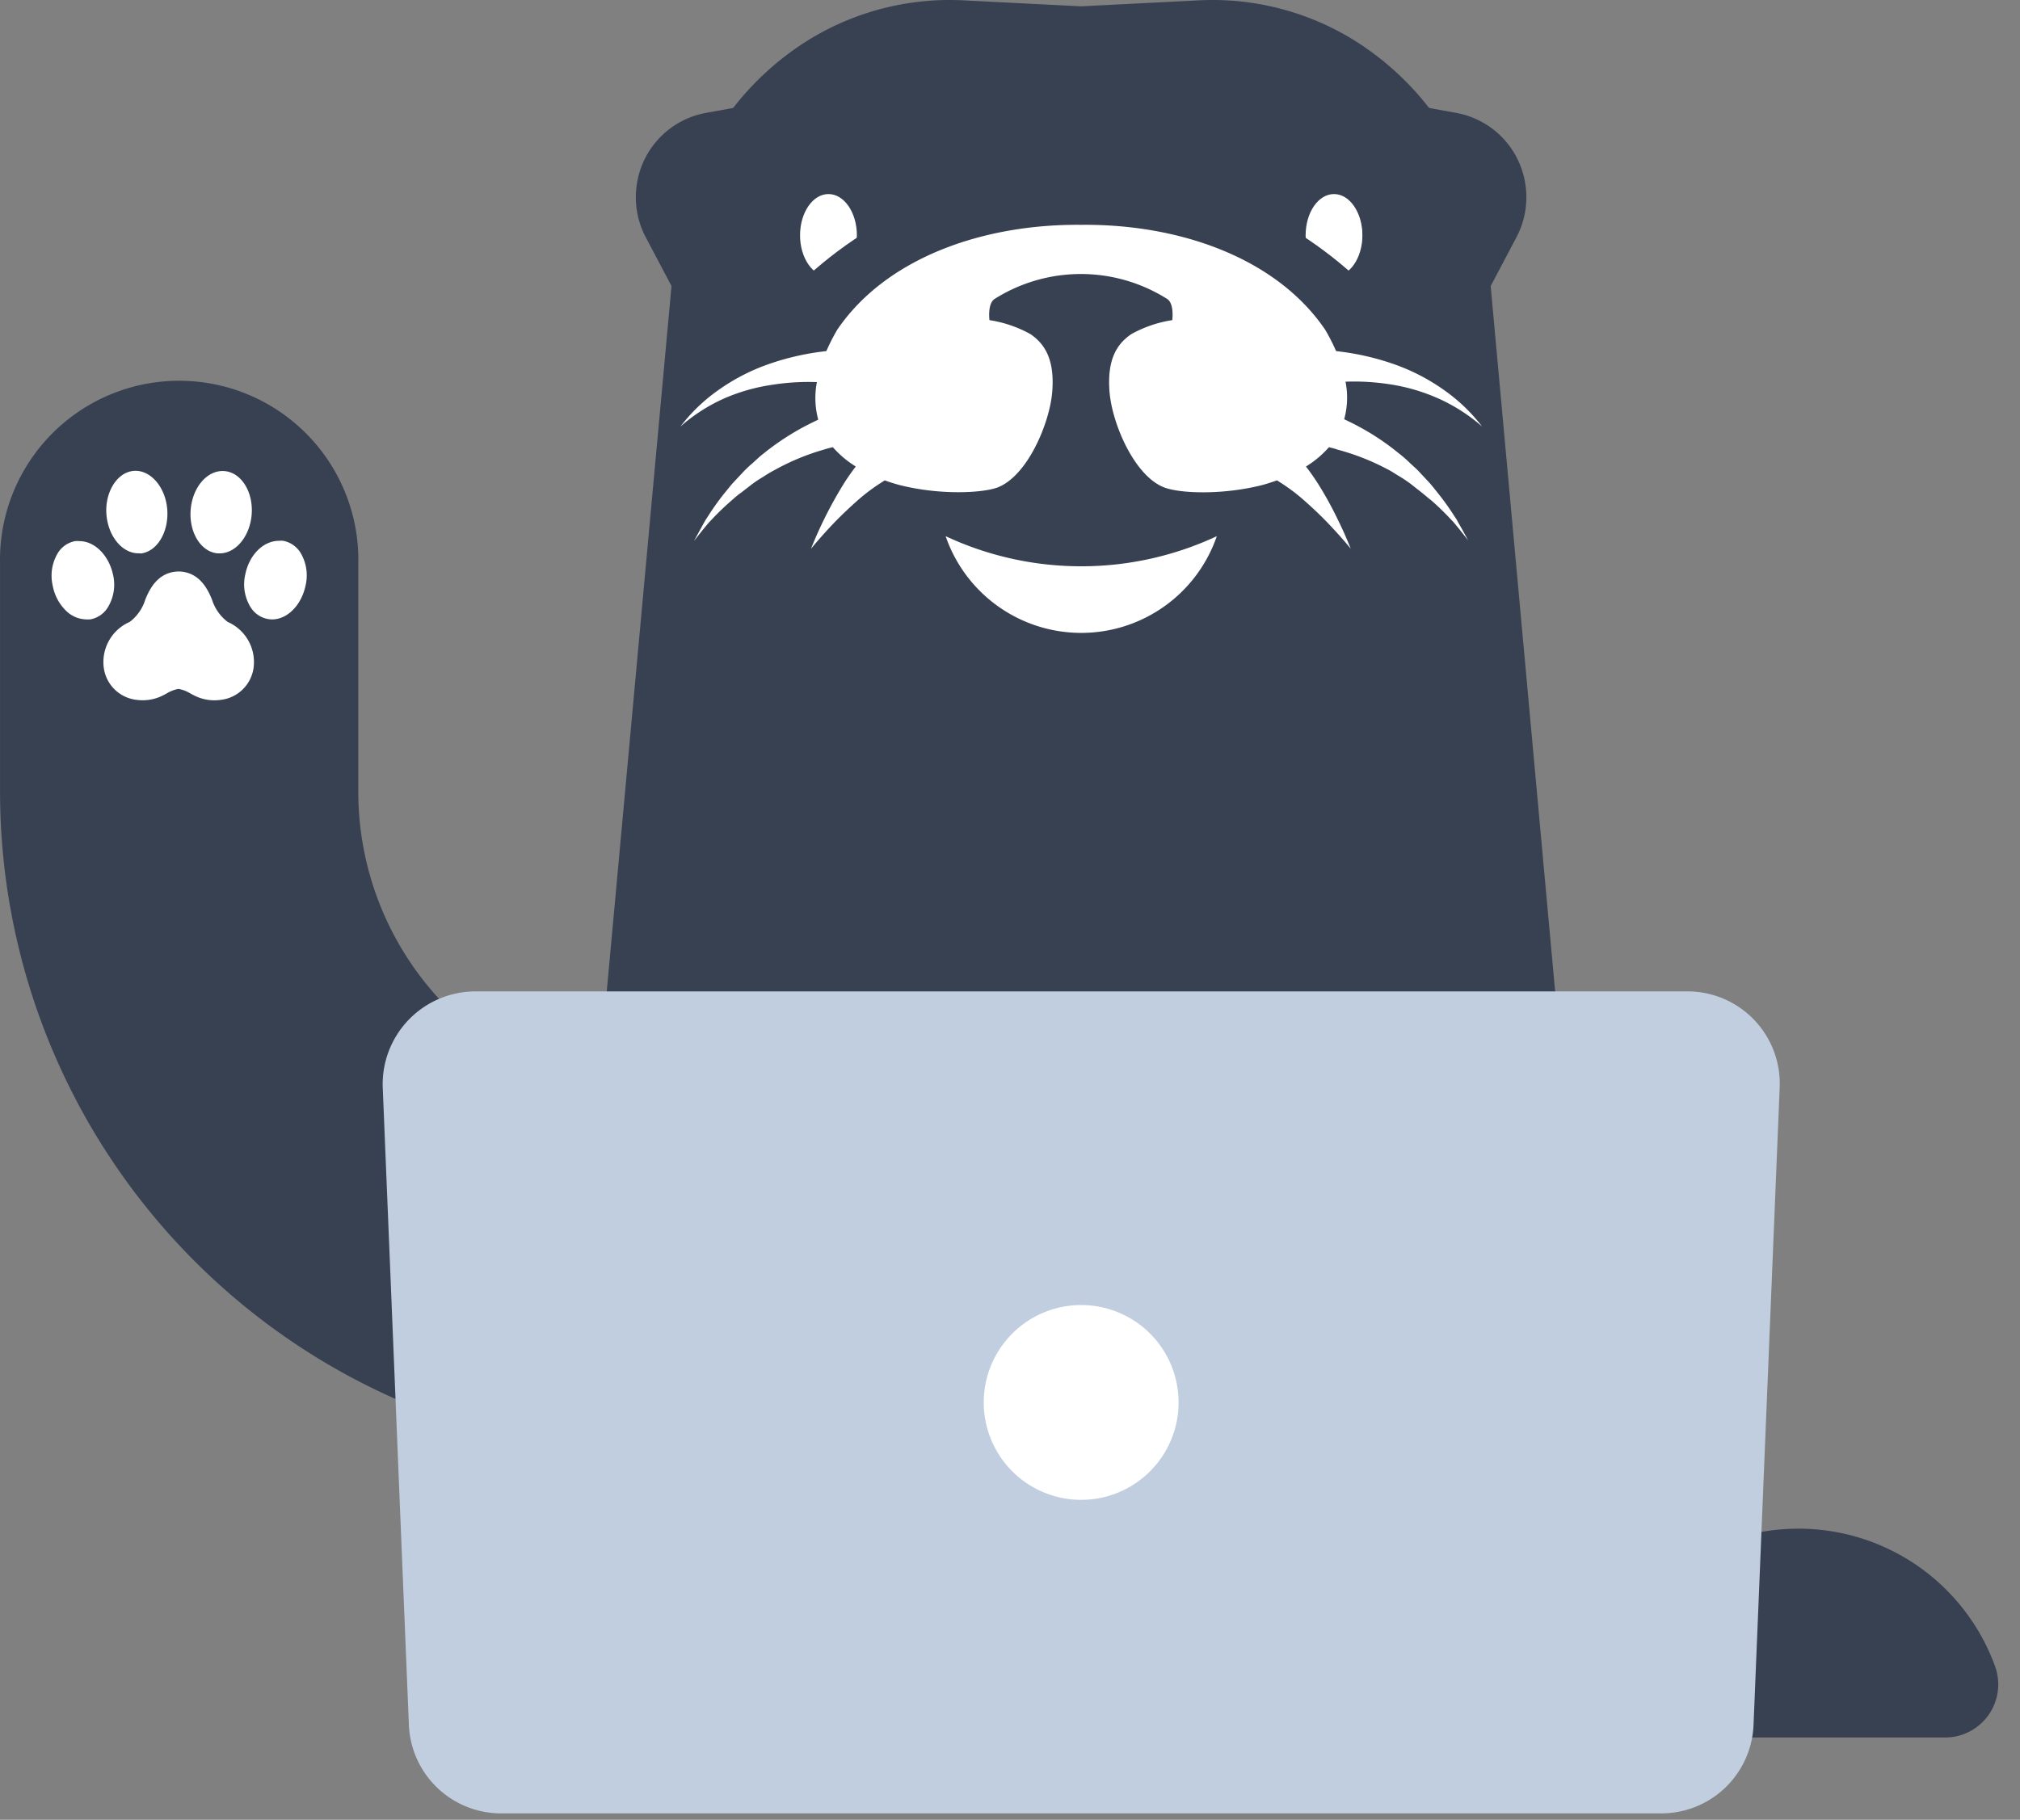
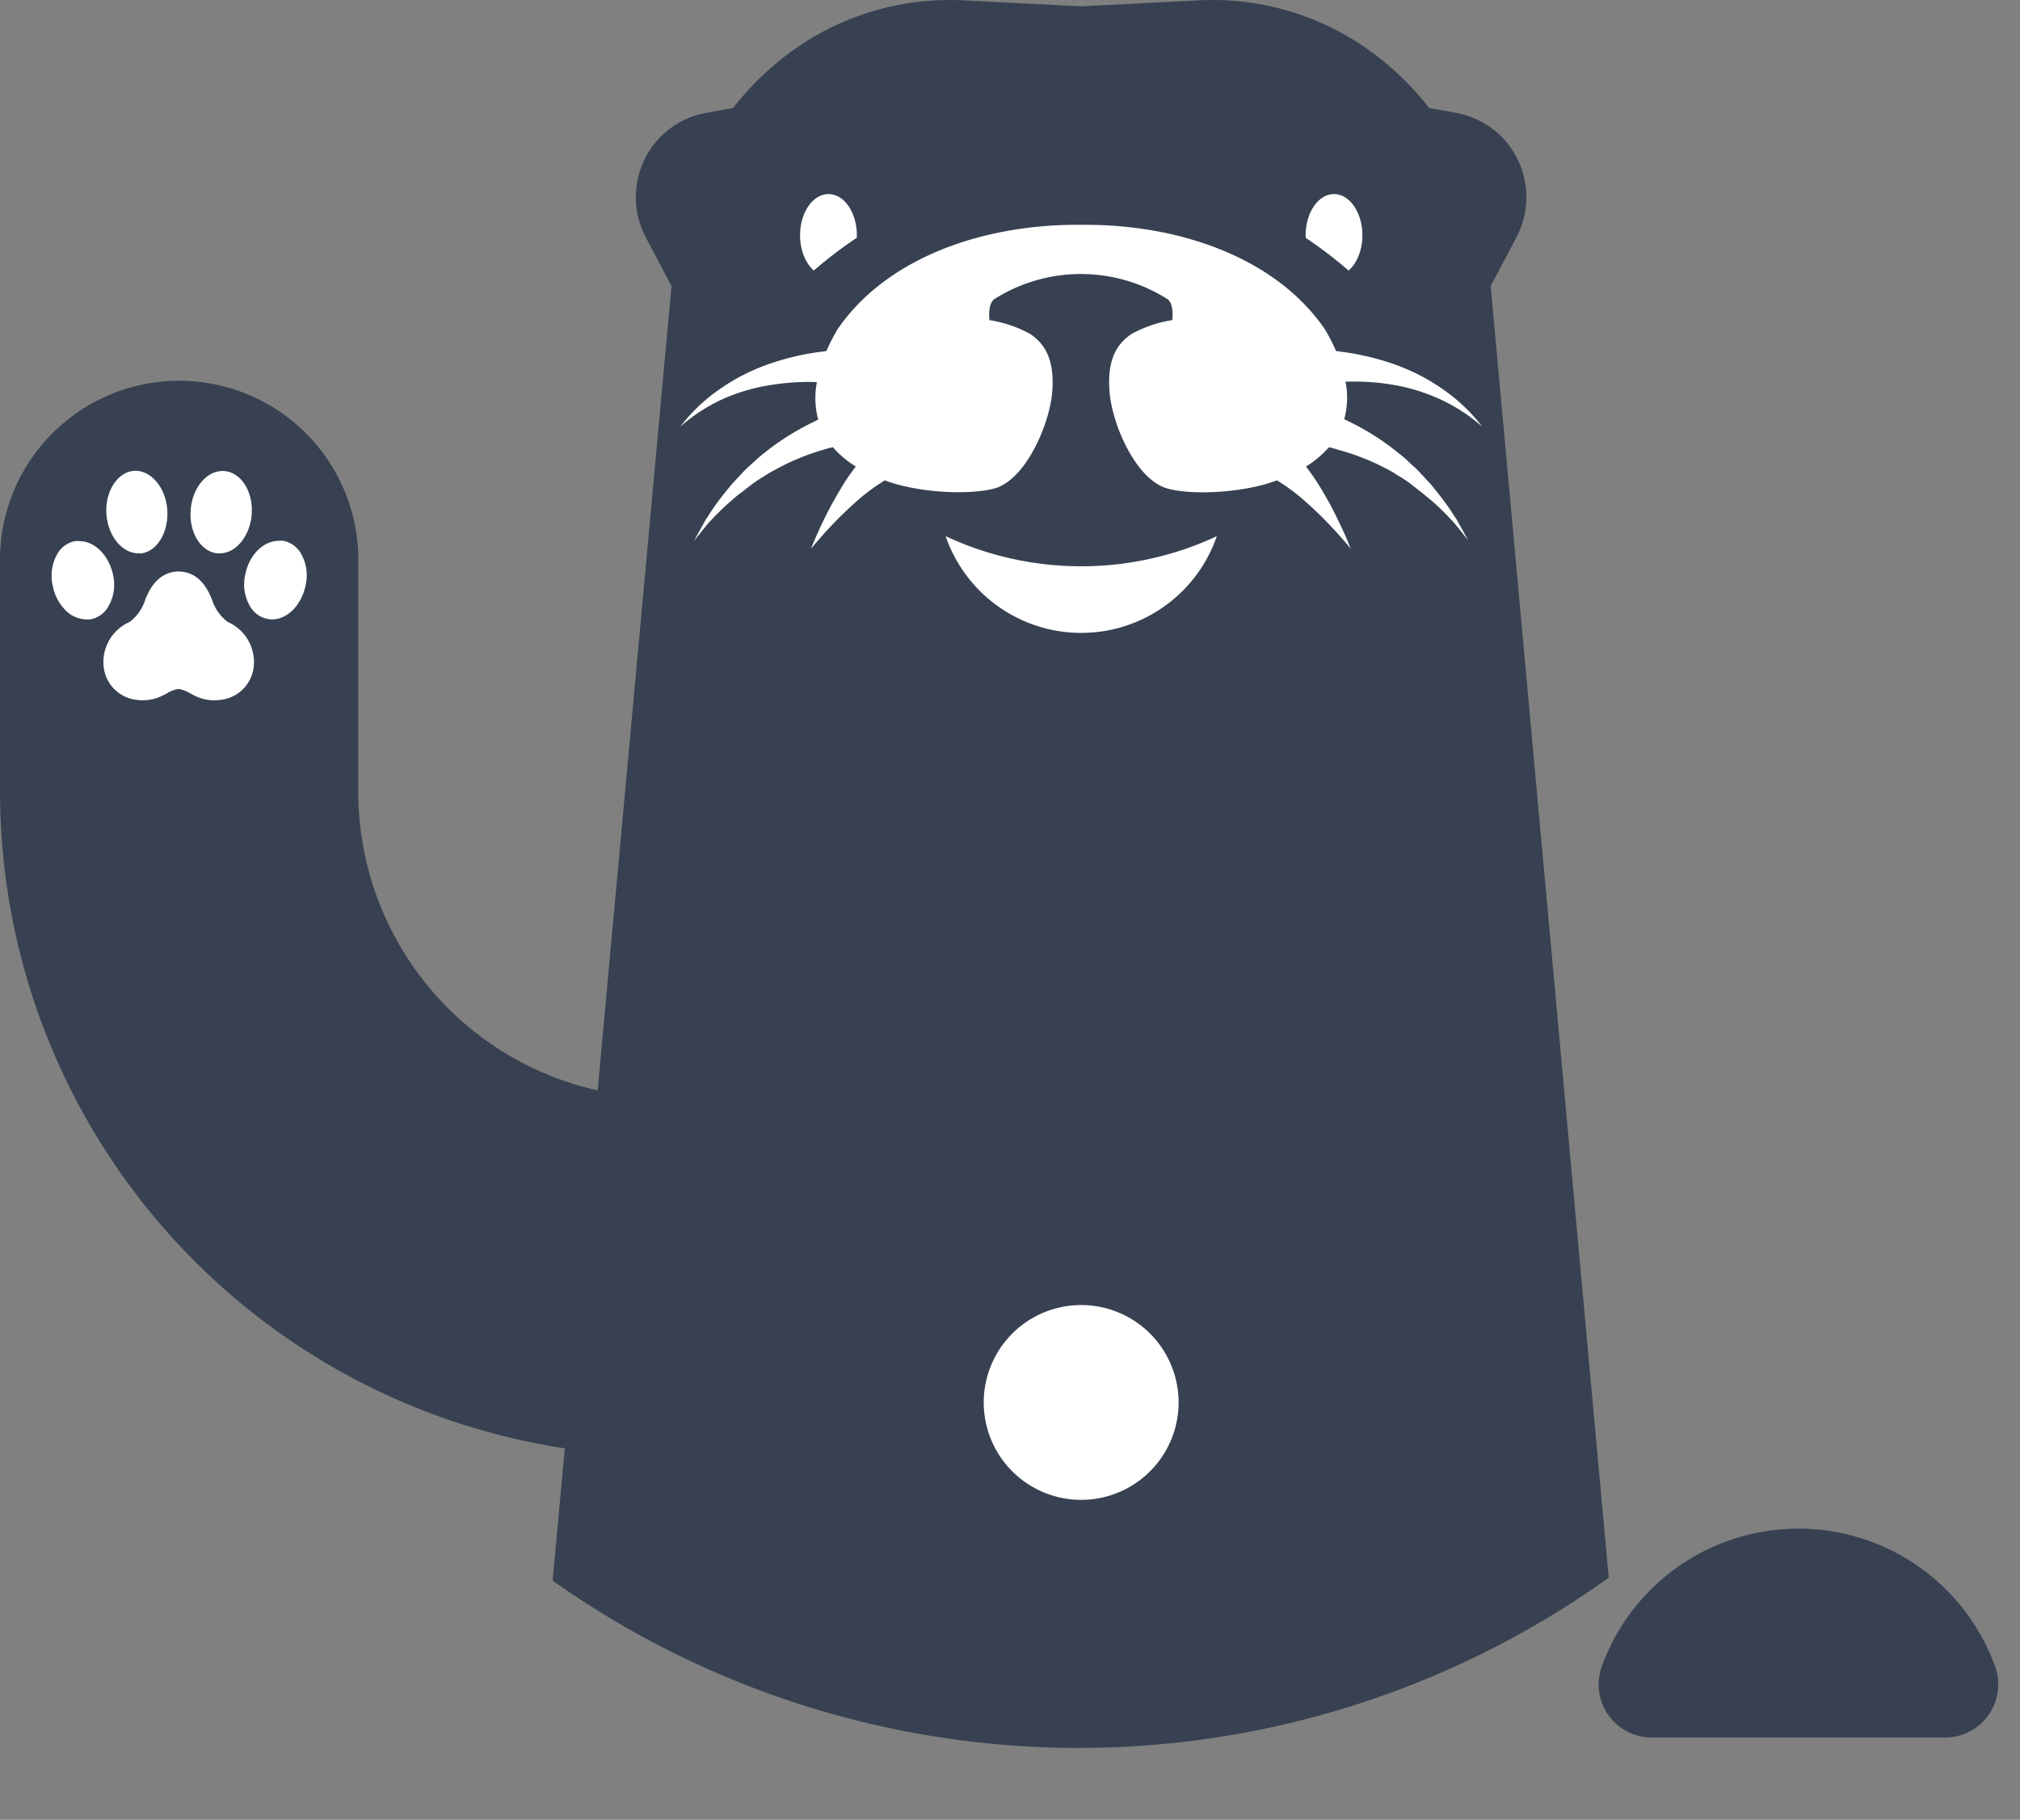
<svg xmlns="http://www.w3.org/2000/svg" width="91" height="82" fill="none">
  <rect width="100%" height="100%" fill="#808080" stroke="none" />
  <path d="M50.01 65.603H29.916A29.944 29.944 0 0 1 .002 35.689V25.43a8.072 8.072 0 1 1 16.139 0v10.26a13.79 13.79 0 0 0 13.775 13.775H50.01a8.072 8.072 0 0 1 0 16.139Z" fill="#374151" />
  <path d="M12.253 27.91a1.125 1.125 0 0 1-.627-.199 1.166 1.166 0 0 1-.327-.336 1.957 1.957 0 0 1-.25-1.486c.174-.881.809-1.52 1.52-1.52.064-.006.129-.006.193 0a1.178 1.178 0 0 1 .76.513c.275.444.364.977.247 1.486-.186.9-.82 1.543-1.516 1.543Zm-.916-4.719c-.08.977-.714 1.744-1.44 1.744H9.81c-.76-.064-1.304-.946-1.22-1.968.083-1.022.76-1.801 1.52-1.74.76.06 1.31.942 1.227 1.964ZM8.07 25.752h.042c.863.054 1.235.76 1.44 1.27.126.4.373.75.707 1.003a1.973 1.973 0 0 1 1.167 2.048 1.684 1.684 0 0 1-1.486 1.463c-.36.051-.726.004-1.06-.137a3.248 3.248 0 0 1-.304-.152 1.545 1.545 0 0 0-.536-.205 1.557 1.557 0 0 0-.532.205 3.778 3.778 0 0 1-.304.152 2.016 2.016 0 0 1-1.045.137 1.68 1.68 0 0 1-1.486-1.463 1.972 1.972 0 0 1 1.167-2.048c.334-.252.58-.603.703-1.003.209-.521.581-1.216 1.44-1.27h.102-.015Zm-1.748-.82h-.087c-.726 0-1.36-.76-1.44-1.745-.08-.984.463-1.9 1.22-1.968.756-.068 1.443.726 1.52 1.74.075 1.015-.457 1.908-1.213 1.984v-.011ZM3.878 27.91a1.342 1.342 0 0 1-.946-.433 2.12 2.12 0 0 1-.559-1.095 1.98 1.98 0 0 1 .247-1.486 1.177 1.177 0 0 1 .76-.513c.065-.006.13-.006.194 0 .695 0 1.33.639 1.52 1.52a1.957 1.957 0 0 1-.25 1.486 1.168 1.168 0 0 1-.76.517 1.117 1.117 0 0 1-.206.004Z" fill="#fff" />
  <path d="M81.01 68.882a9.412 9.412 0 0 0-8.861 6.24 2.39 2.39 0 0 0 2.28 3.17H87.61a2.394 2.394 0 0 0 2.28-3.17 9.417 9.417 0 0 0-8.88-6.24ZM67.019 11.411a12.945 12.945 0 0 0-6-9.587A12.114 12.114 0 0 0 54.023.015l-5.32.27-5.32-.27a12.122 12.122 0 0 0-6.996 1.809 12.957 12.957 0 0 0-6 9.587l-5.491 59.812a41.006 41.006 0 0 0 47.576-.133l-5.453-59.679Z" fill="#374151" />
  <path d="M37.322 8.744c.706 0 1.28.832 1.28 1.858 0 1.026-.573 1.854-1.28 1.854-.707 0-1.28-.828-1.28-1.854 0-1.026.573-1.858 1.28-1.858ZM60.095 8.744c.707 0 1.28.832 1.28 1.858 0 1.026-.573 1.854-1.28 1.854-.707 0-1.277-.828-1.277-1.854 0-1.026.57-1.858 1.277-1.858Z" fill="#fff" />
  <path d="M48.706 44.315c10.118 0 18.32-8.202 18.32-18.32 0-10.117-8.202-18.32-18.32-18.32-10.117 0-18.32 8.203-18.32 18.32 0 10.118 8.203 18.32 18.32 18.32Z" fill="#374151" />
  <path d="m65.692 23.545-.072-.137-.087-.13a11.846 11.846 0 0 0-.726-1.021c-.133-.164-.258-.33-.399-.49l-.437-.468c-.14-.16-.308-.296-.463-.444a5.246 5.246 0 0 0-.49-.426 11.255 11.255 0 0 0-2.22-1.421l-.243-.118c.151-.551.172-1.13.06-1.691a10.52 10.52 0 0 1 2.045.125 8.448 8.448 0 0 1 2.17.646c.704.319 1.357.74 1.938 1.25a7.756 7.756 0 0 0-1.695-1.63 9.063 9.063 0 0 0-2.162-1.14 11.634 11.634 0 0 0-2.417-.592l-.304-.039a9.126 9.126 0 0 0-.49-.96c-2.216-3.261-6.612-4.774-10.99-4.728-4.381-.046-8.778 1.467-10.993 4.727-.182.31-.346.632-.49.961l-.304.038c-.825.112-1.635.31-2.417.593a9.118 9.118 0 0 0-2.162 1.14 7.738 7.738 0 0 0-1.691 1.63 7.777 7.777 0 0 1 1.934-1.25 8.431 8.431 0 0 1 2.173-.627c.675-.108 1.358-.15 2.041-.125a3.74 3.74 0 0 0 .06 1.69l-.242.119c-.797.386-1.547.863-2.235 1.42-.17.13-.327.286-.486.427a5.109 5.109 0 0 0-.464.444l-.437.467c-.14.16-.266.327-.403.49-.258.328-.499.67-.722 1.023l-.087.13-.076.136-.148.27-.296.54.38-.48.193-.235.1-.118.106-.11c.28-.3.575-.586.885-.855.152-.133.3-.27.463-.38l.49-.38c.163-.12.332-.232.506-.334.168-.112.342-.215.52-.308.7-.389 1.443-.696 2.212-.916.13-.042.263-.076.4-.107.299.34.647.634 1.033.87a9.645 9.645 0 0 0-.692 1.023 18.708 18.708 0 0 0-1.326 2.683c.316-.38.65-.76.988-1.114.338-.353.7-.699 1.06-1.018.355-.32.736-.608 1.14-.863l.133-.087c.236.087.453.152.631.201 1.794.464 3.694.38 4.423.13 1.353-.487 2.38-2.885 2.493-4.329.114-1.444-.334-2.154-.988-2.595a5.525 5.525 0 0 0-1.84-.627s-.102-.76.248-.965a7.285 7.285 0 0 1 7.74 0c.35.197.247.965.247.965a5.525 5.525 0 0 0-1.839.627c-.653.44-1.102 1.14-.988 2.595.114 1.456 1.14 3.842 2.497 4.329.73.262 2.626.334 4.423-.13.175-.05.38-.114.627-.201l.133.087c.404.255.786.543 1.14.863.361.32.718.657 1.06 1.018.342.361.673.726.988 1.114-.182-.459-.383-.911-.604-1.357a16.026 16.026 0 0 0-.718-1.326 10.283 10.283 0 0 0-.696-1.022c.386-.237.735-.53 1.034-.87.133.03.266.064.38.106.783.208 1.539.505 2.254.885.182.088.345.206.52.308.175.103.342.217.505.334l.483.38c.163.126.312.263.468.38.308.27.602.555.881.855l.106.11.1.118.193.236.38.479-.296-.54-.148-.258Z" fill="#fff" />
  <path d="m37.04 4.134-5.24.954a3.842 3.842 0 0 0-3.104 3.173 3.846 3.846 0 0 0 .38 2.402l1.216 2.303 6.748-8.832ZM60.365 4.134l5.24.954a3.842 3.842 0 0 1 3.105 3.173c.136.82.003 1.663-.38 2.402l-1.216 2.303-6.75-8.832Z" fill="#374151" />
  <path d="M48.71 25.517a14.404 14.404 0 0 1-6.11-1.357 6.46 6.46 0 0 0 12.217 0 14.4 14.4 0 0 1-6.107 1.357Z" fill="#fff" />
-   <path d="M76.02 44.673H21.397A4.18 4.18 0 0 0 17.242 49l1.178 28.724a4.157 4.157 0 0 0 4.154 3.987h52.269a4.157 4.157 0 0 0 4.153-3.987l1.178-28.724a4.157 4.157 0 0 0-4.153-4.328Z" fill="#C1CEE0" />
  <path d="M48.706 67.583a4.389 4.389 0 1 0 0-8.778 4.389 4.389 0 0 0 0 8.778ZM61.36 10.602c0-.308-.057-.613-.167-.9l-2.39.9 2.53.38a3 3 0 0 0 .028-.38Z" fill="#fff" />
</svg>